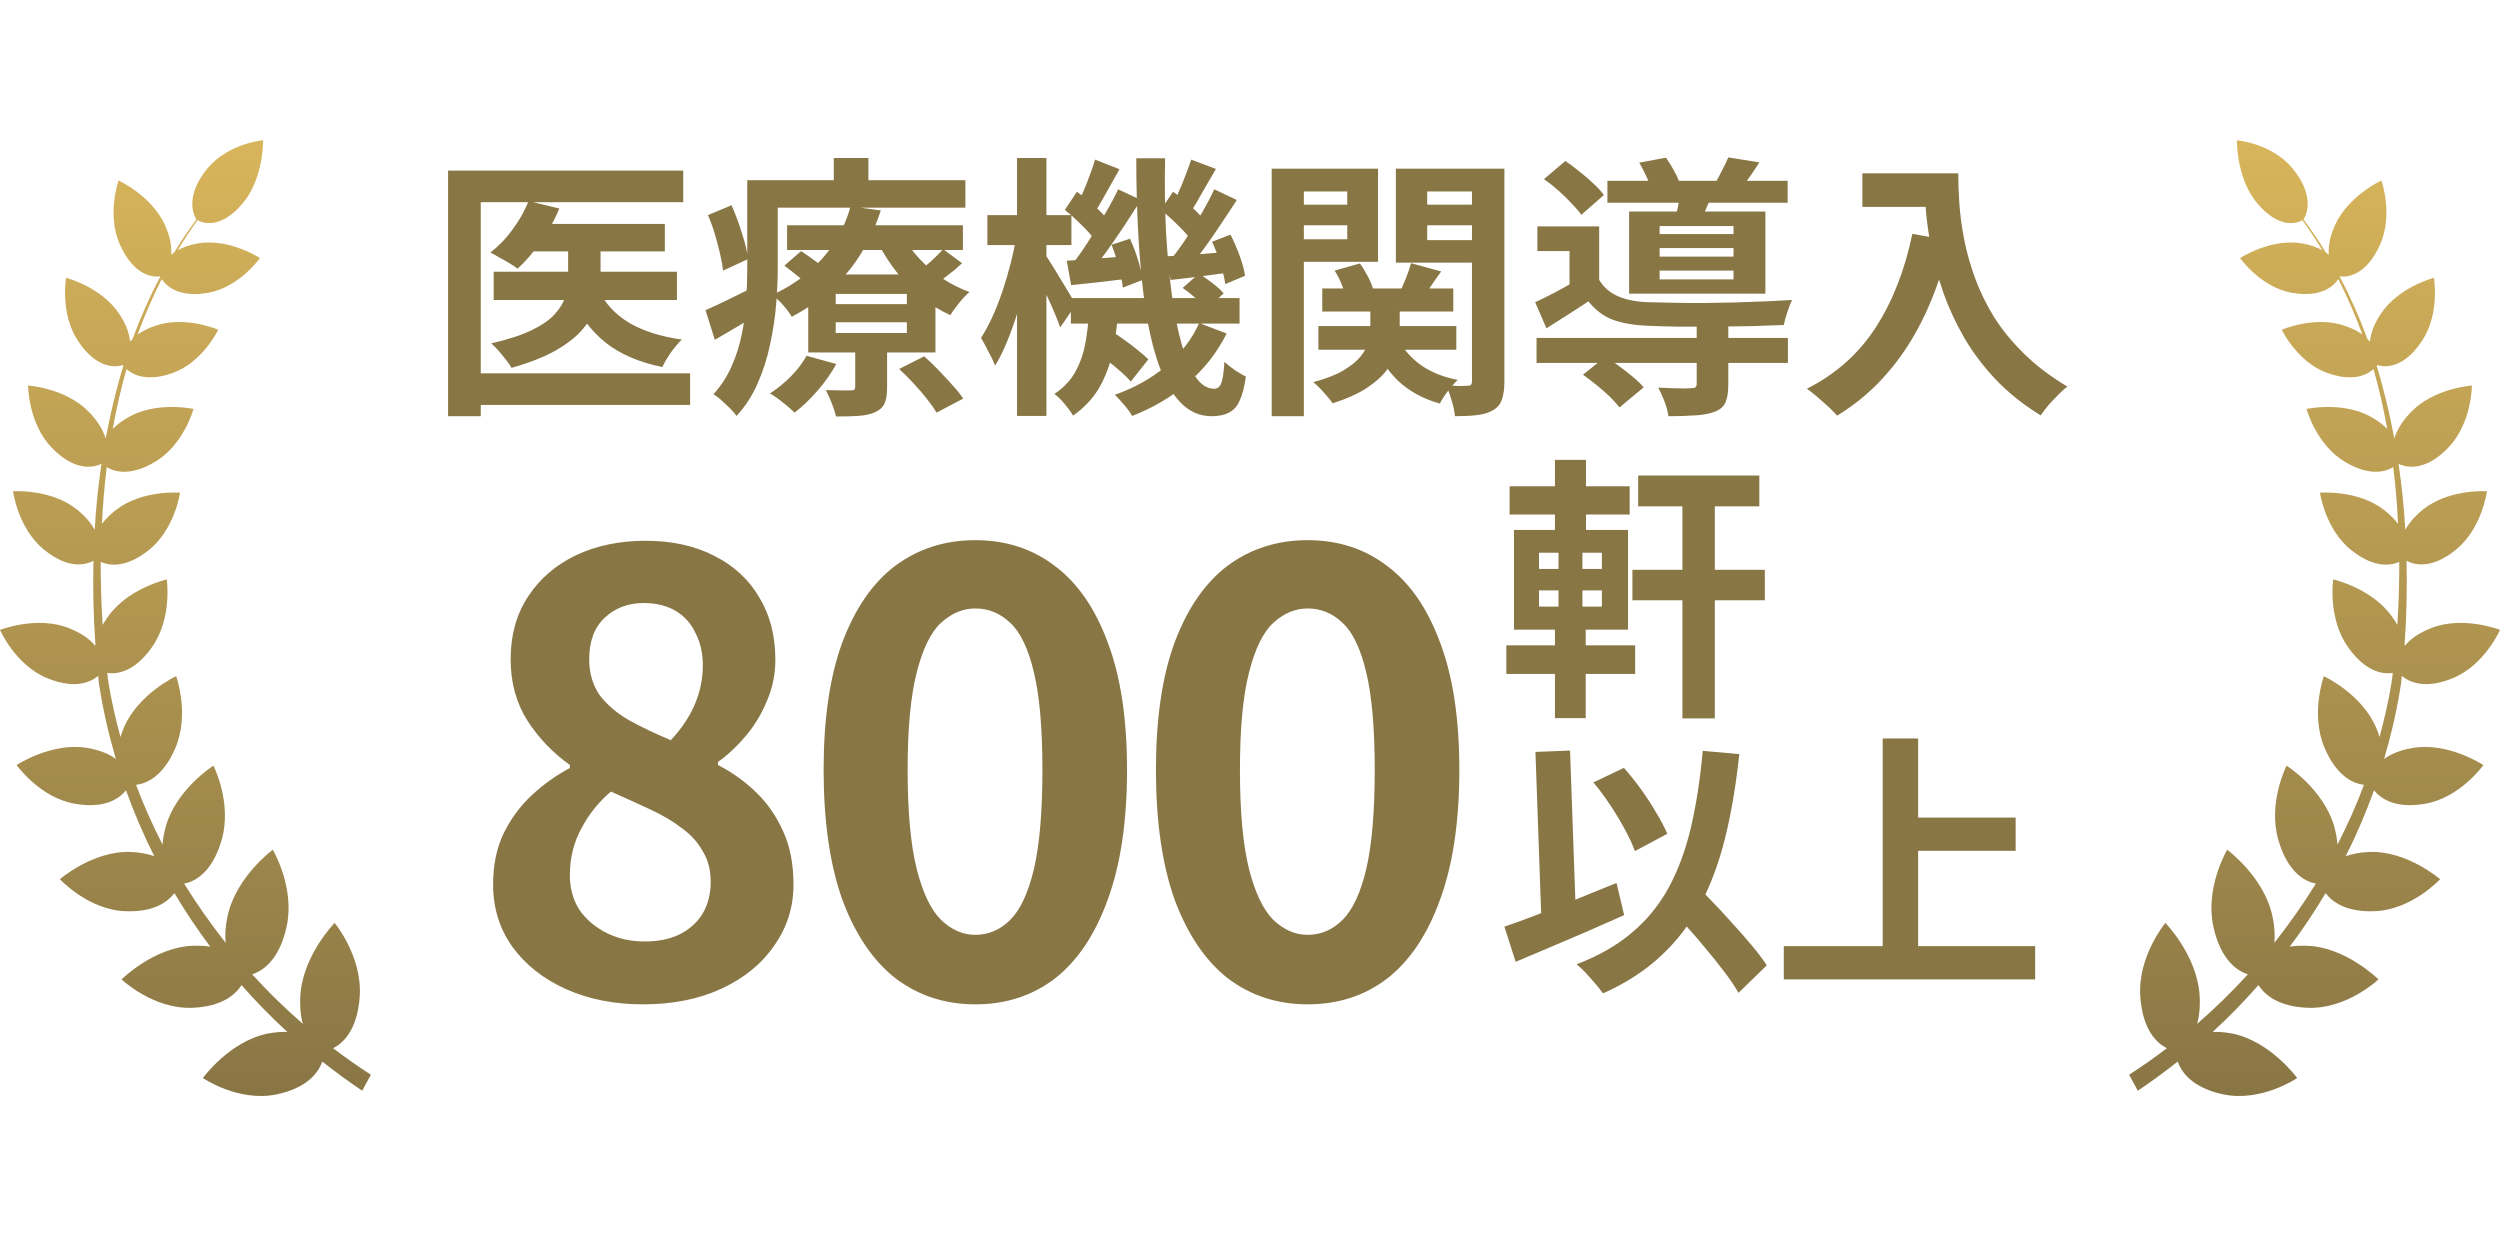
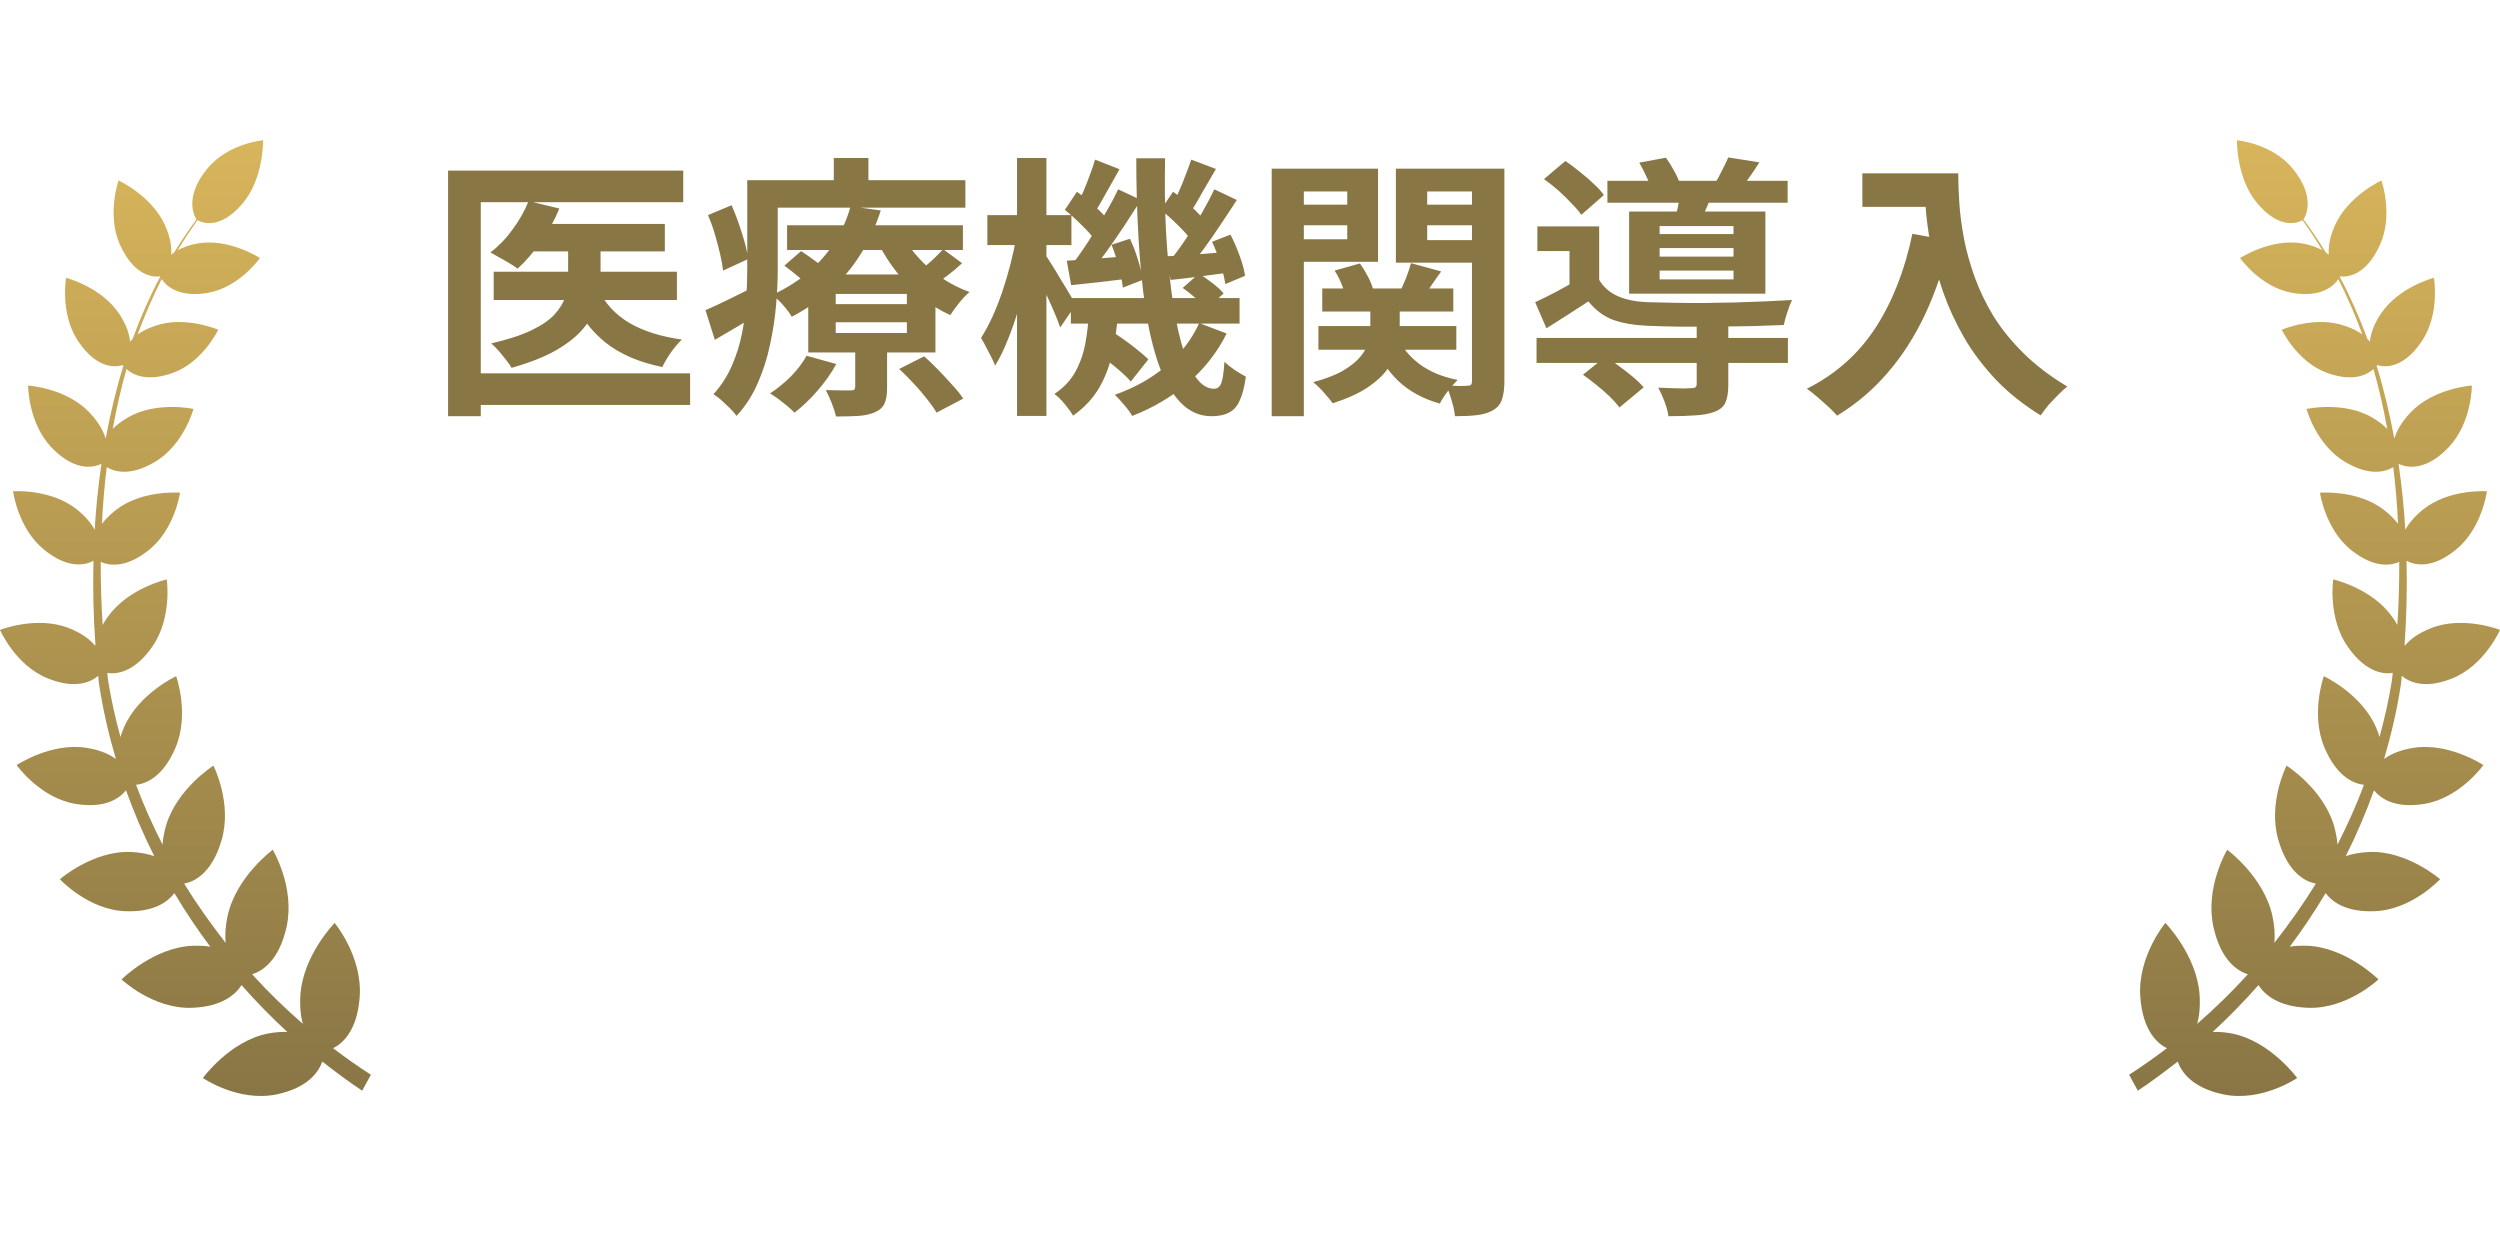
<svg xmlns="http://www.w3.org/2000/svg" width="91" height="45" viewBox="0 0 91 45" fill="none">
  <path d="M13.191 39.706C12.69 39.373 12.207 39.014 11.731 38.641C11.603 39.007 11.217 39.6 10.053 39.839C8.67 40.119 7.384 39.24 7.384 39.24C7.384 39.24 8.355 37.902 9.744 37.622C10.021 37.569 10.252 37.556 10.458 37.562C9.873 37.023 9.319 36.457 8.792 35.858C8.573 36.197 8.085 36.644 6.991 36.684C5.57 36.737 4.425 35.651 4.425 35.651C4.425 35.651 5.596 34.48 7.017 34.426C7.261 34.42 7.467 34.426 7.654 34.46C7.184 33.834 6.747 33.181 6.348 32.509C6.116 32.815 5.621 33.208 4.573 33.168C3.209 33.122 2.18 32.003 2.18 32.003C2.18 32.003 3.377 30.964 4.747 31.011C5.1 31.024 5.383 31.084 5.615 31.164C5.222 30.385 4.882 29.586 4.586 28.767C4.367 29.04 3.853 29.447 2.746 29.26C1.454 29.047 0.605 27.849 0.605 27.849C0.605 27.849 1.865 27.01 3.164 27.223C3.653 27.303 3.988 27.456 4.219 27.629C3.955 26.73 3.743 25.818 3.602 24.879C3.589 24.786 3.582 24.693 3.576 24.6C3.325 24.813 2.759 25.106 1.737 24.693C0.56 24.22 0 22.928 0 22.928C0 22.928 1.351 22.396 2.521 22.869C2.991 23.055 3.28 23.281 3.467 23.508C3.467 23.494 3.467 23.481 3.473 23.468C3.402 22.462 3.377 21.437 3.402 20.412C3.158 20.545 2.521 20.758 1.601 20.006C0.65 19.233 0.476 17.882 0.476 17.882C0.476 17.882 1.859 17.782 2.811 18.554C3.132 18.814 3.325 19.06 3.447 19.287C3.492 18.481 3.576 17.682 3.692 16.883C3.531 16.963 2.804 17.263 1.872 16.284C1.023 15.392 1.023 14.034 1.023 14.034C1.023 14.034 2.405 14.12 3.254 15.012C3.589 15.365 3.763 15.685 3.84 15.951C3.84 15.944 3.846 15.938 3.853 15.931C4.02 15.046 4.226 14.174 4.489 13.321C4.476 13.301 4.47 13.295 4.464 13.288C4.361 13.328 3.589 13.554 2.83 12.396C2.18 11.404 2.405 10.112 2.405 10.112C2.405 10.112 3.698 10.445 4.348 11.437C4.611 11.837 4.708 12.163 4.734 12.436C4.759 12.403 4.792 12.376 4.824 12.343C5.113 11.557 5.448 10.798 5.833 10.072C5.833 10.066 5.833 10.059 5.827 10.059C5.711 10.079 4.92 10.159 4.361 8.894C3.878 7.802 4.316 6.57 4.316 6.57C4.316 6.57 5.531 7.123 6.014 8.215C6.213 8.661 6.252 9.007 6.232 9.273C6.264 9.247 6.303 9.214 6.342 9.187C6.592 8.774 6.863 8.375 7.152 7.989C7.094 7.909 6.67 7.19 7.557 6.124C8.316 5.212 9.577 5.106 9.577 5.106C9.577 5.106 9.602 6.484 8.844 7.389C8.001 8.401 7.326 8.095 7.191 8.015C6.933 8.368 6.695 8.734 6.47 9.107C6.657 9.007 6.888 8.914 7.197 8.861C8.342 8.661 9.461 9.393 9.461 9.393C9.461 9.393 8.721 10.452 7.576 10.658C6.483 10.851 6.033 10.385 5.885 10.159C5.557 10.811 5.261 11.484 5.01 12.176C5.165 12.063 5.364 11.957 5.621 11.87C6.715 11.47 7.943 12.003 7.943 12.003C7.943 12.003 7.384 13.182 6.29 13.574C5.345 13.914 4.837 13.641 4.605 13.435C4.399 14.147 4.238 14.879 4.103 15.612C4.238 15.479 4.412 15.339 4.637 15.206C5.686 14.586 7.043 14.886 7.043 14.886C7.043 14.886 6.689 16.198 5.634 16.817C4.734 17.349 4.161 17.17 3.885 17.003C3.801 17.689 3.743 18.375 3.711 19.067C3.833 18.907 3.994 18.741 4.213 18.568C5.177 17.815 6.554 17.935 6.554 17.935C6.554 17.935 6.361 19.287 5.396 20.039C4.547 20.705 3.949 20.578 3.666 20.452C3.666 21.224 3.685 21.99 3.737 22.749C3.788 22.656 3.846 22.556 3.923 22.456C4.663 21.404 6.071 21.091 6.071 21.091C6.071 21.091 6.277 22.496 5.538 23.548C4.869 24.5 4.213 24.546 3.904 24.493C3.917 24.6 3.923 24.713 3.943 24.819C4.052 25.498 4.206 26.171 4.386 26.83C4.419 26.717 4.451 26.61 4.509 26.484C5.042 25.245 6.412 24.613 6.412 24.613C6.412 24.613 6.914 25.998 6.38 27.236C5.917 28.308 5.293 28.528 4.952 28.568C5.229 29.313 5.557 30.039 5.917 30.745C5.93 30.545 5.969 30.319 6.039 30.066C6.432 28.714 7.769 27.869 7.769 27.869C7.769 27.869 8.464 29.233 8.065 30.585C7.705 31.823 7.036 32.103 6.702 32.163C7.165 32.915 7.673 33.628 8.213 34.32C8.187 34.054 8.2 33.734 8.284 33.341C8.599 31.903 9.93 30.931 9.93 30.931C9.93 30.931 10.747 32.296 10.432 33.734C10.156 34.986 9.532 35.352 9.178 35.465C9.757 36.104 10.374 36.703 11.024 37.269C10.947 37.003 10.908 36.657 10.934 36.224C11.03 34.766 12.181 33.594 12.181 33.594C12.181 33.594 13.185 34.799 13.095 36.257C13.011 37.536 12.452 37.995 12.124 38.155C12.574 38.494 13.03 38.821 13.5 39.12L13.185 39.699L13.191 39.706Z" fill="url(#paint0_linear_19020_286455)" />
  <path d="M19.33 8.15H24.2V9.15H19.33V8.15ZM17.97 9.89H24.64V10.92H17.97V9.89ZM20.68 8.52H21.86V10.17C21.86 10.477 21.813 10.783 21.72 11.09C21.627 11.39 21.463 11.68 21.23 11.96C20.997 12.24 20.667 12.503 20.24 12.75C19.82 12.99 19.28 13.203 18.62 13.39C18.573 13.303 18.507 13.207 18.42 13.1C18.333 12.987 18.243 12.877 18.15 12.77C18.057 12.663 17.967 12.573 17.88 12.5C18.487 12.36 18.977 12.2 19.35 12.02C19.723 11.84 20.003 11.647 20.19 11.44C20.383 11.227 20.513 11.01 20.58 10.79C20.647 10.57 20.68 10.36 20.68 10.16V8.52ZM19.24 7.32L20.36 7.59C20.187 8.017 19.96 8.423 19.68 8.81C19.407 9.197 19.127 9.52 18.84 9.78C18.767 9.72 18.667 9.653 18.54 9.58C18.42 9.507 18.297 9.437 18.17 9.37C18.05 9.297 17.943 9.237 17.85 9.19C18.15 8.963 18.42 8.683 18.66 8.35C18.907 8.017 19.1 7.673 19.24 7.32ZM21.79 10.55C22.023 11.043 22.393 11.443 22.9 11.75C23.413 12.05 24.053 12.253 24.82 12.36C24.693 12.48 24.56 12.637 24.42 12.83C24.287 13.023 24.183 13.2 24.11 13.36C23.257 13.187 22.563 12.887 22.03 12.46C21.497 12.027 21.077 11.463 20.77 10.77L21.79 10.55ZM16.31 6.21H24.87V7.36H17.5V15.15H16.31V6.21ZM17.04 13.59H25.12V14.74H17.04V13.59ZM28.65 8.2H35.05V9.1H28.65V8.2ZM28.55 9.67L29.16 9.14C29.333 9.253 29.523 9.387 29.73 9.54C29.937 9.687 30.1 9.82 30.22 9.94L29.58 10.52C29.473 10.407 29.317 10.27 29.11 10.11C28.91 9.943 28.723 9.797 28.55 9.67ZM32.73 13.43L33.64 12.97C33.807 13.117 33.98 13.283 34.16 13.47C34.34 13.657 34.51 13.84 34.67 14.02C34.837 14.2 34.967 14.363 35.06 14.51L34.09 15.02C34.01 14.88 33.893 14.713 33.74 14.52C33.593 14.333 33.43 14.143 33.25 13.95C33.07 13.757 32.897 13.583 32.73 13.43ZM30.42 11.73V12.12H33.01V11.73H30.42ZM30.42 10.7V11.07H33.01V10.7H30.42ZM29.42 9.99H34.05V12.83H29.42V9.99ZM29.36 12.95L30.44 13.25C30.26 13.583 30.03 13.91 29.75 14.23C29.477 14.543 29.2 14.807 28.92 15.02C28.853 14.953 28.767 14.873 28.66 14.78C28.553 14.693 28.443 14.607 28.33 14.52C28.217 14.44 28.117 14.373 28.03 14.32C28.297 14.147 28.55 13.94 28.79 13.7C29.03 13.453 29.22 13.203 29.36 12.95ZM34.33 9.07L35.02 9.58C34.86 9.733 34.687 9.88 34.5 10.02C34.32 10.16 34.157 10.28 34.01 10.38L33.4 9.91C33.547 9.803 33.71 9.67 33.89 9.51C34.07 9.343 34.217 9.197 34.33 9.07ZM32.86 8.58C33.013 8.867 33.213 9.143 33.46 9.41C33.707 9.677 33.987 9.917 34.3 10.13C34.613 10.337 34.943 10.503 35.29 10.63C35.17 10.73 35.043 10.863 34.91 11.03C34.777 11.197 34.67 11.343 34.59 11.47C34.223 11.303 33.873 11.087 33.54 10.82C33.213 10.553 32.917 10.253 32.65 9.92C32.383 9.58 32.157 9.227 31.97 8.86L32.86 8.58ZM31.13 12.46H32.29V14.11C32.29 14.357 32.26 14.547 32.2 14.68C32.14 14.82 32.02 14.93 31.84 15.01C31.66 15.083 31.457 15.127 31.23 15.14C31.003 15.153 30.737 15.16 30.43 15.16C30.397 15.013 30.343 14.847 30.27 14.66C30.197 14.48 30.127 14.327 30.06 14.2C30.247 14.207 30.43 14.21 30.61 14.21C30.79 14.21 30.91 14.21 30.97 14.21C31.037 14.21 31.08 14.2 31.1 14.18C31.12 14.153 31.13 14.117 31.13 14.07V12.46ZM30.96 7.51L32.06 7.66C31.9 8.167 31.68 8.657 31.4 9.13C31.127 9.597 30.78 10.033 30.36 10.44C29.94 10.847 29.427 11.21 28.82 11.53C28.747 11.403 28.64 11.26 28.5 11.1C28.36 10.94 28.227 10.82 28.1 10.74C28.66 10.48 29.13 10.177 29.51 9.83C29.897 9.483 30.207 9.113 30.44 8.72C30.68 8.32 30.853 7.917 30.96 7.51ZM27.78 6.56H35.14V7.56H27.78V6.56ZM27.2 6.56H28.31V9.79C28.31 10.19 28.29 10.627 28.25 11.1C28.21 11.573 28.137 12.053 28.03 12.54C27.93 13.027 27.78 13.497 27.58 13.95C27.387 14.397 27.13 14.793 26.81 15.14C26.757 15.06 26.677 14.967 26.57 14.86C26.463 14.76 26.357 14.66 26.25 14.56C26.143 14.467 26.05 14.397 25.97 14.35C26.257 14.03 26.48 13.683 26.64 13.31C26.807 12.93 26.93 12.537 27.01 12.13C27.09 11.723 27.14 11.323 27.16 10.93C27.187 10.53 27.2 10.15 27.2 9.79V6.56ZM30.35 5.75H31.61V7.17H30.35V5.75ZM25.77 7.83L26.63 7.47C26.77 7.79 26.897 8.133 27.01 8.5C27.13 8.867 27.203 9.177 27.23 9.43L26.32 9.85C26.3 9.67 26.263 9.467 26.21 9.24C26.157 9.007 26.093 8.767 26.02 8.52C25.947 8.273 25.863 8.043 25.77 7.83ZM25.68 11.29C25.913 11.19 26.187 11.063 26.5 10.91C26.82 10.75 27.15 10.587 27.49 10.42L27.76 11.32C27.48 11.5 27.19 11.68 26.89 11.86C26.59 12.04 26.3 12.21 26.02 12.37L25.68 11.29ZM38.98 10.85H45.12V11.78H38.98V10.85ZM39.8 12.75L40.4 12.03C40.567 12.123 40.737 12.233 40.91 12.36C41.09 12.487 41.257 12.613 41.41 12.74C41.57 12.867 41.7 12.98 41.8 13.08L41.16 13.89C41.067 13.777 40.943 13.653 40.79 13.52C40.637 13.387 40.473 13.253 40.3 13.12C40.127 12.98 39.96 12.857 39.8 12.75ZM43.05 10.48L43.64 9.96C43.8 10.06 43.967 10.177 44.14 10.31C44.313 10.443 44.447 10.567 44.54 10.68L43.92 11.25C43.833 11.137 43.703 11.007 43.53 10.86C43.363 10.713 43.203 10.587 43.05 10.48ZM39.64 11.34H40.7C40.667 11.847 40.6 12.333 40.5 12.8C40.407 13.267 40.247 13.7 40.02 14.1C39.793 14.493 39.473 14.837 39.06 15.13C38.987 15.003 38.883 14.86 38.75 14.7C38.623 14.547 38.5 14.427 38.38 14.34C38.72 14.113 38.977 13.84 39.15 13.52C39.323 13.2 39.443 12.853 39.51 12.48C39.577 12.107 39.62 11.727 39.64 11.34ZM41.36 5.76H42.41C42.39 6.673 42.4 7.547 42.44 8.38C42.487 9.213 42.557 9.983 42.65 10.69C42.743 11.39 42.863 12 43.01 12.52C43.157 13.033 43.327 13.433 43.52 13.72C43.72 14.007 43.943 14.15 44.19 14.15C44.31 14.15 44.397 14.087 44.45 13.96C44.503 13.833 44.543 13.57 44.57 13.17C44.683 13.277 44.813 13.38 44.96 13.48C45.107 13.573 45.237 13.65 45.35 13.71C45.297 14.09 45.22 14.383 45.12 14.59C45.027 14.797 44.897 14.94 44.73 15.02C44.57 15.107 44.36 15.15 44.1 15.15C43.667 15.15 43.29 14.983 42.97 14.65C42.657 14.323 42.393 13.867 42.18 13.28C41.973 12.687 41.81 11.997 41.69 11.21C41.577 10.417 41.493 9.56 41.44 8.64C41.387 7.713 41.36 6.753 41.36 5.76ZM43.65 11.76L44.65 12.14C44.303 12.833 43.833 13.433 43.24 13.94C42.647 14.447 41.97 14.847 41.21 15.14C41.15 15.027 41.053 14.893 40.92 14.74C40.793 14.587 40.68 14.463 40.58 14.37C41.3 14.117 41.923 13.767 42.45 13.32C42.983 12.873 43.383 12.353 43.65 11.76ZM42.25 7.64L42.7 6.98C42.907 7.127 43.12 7.3 43.34 7.5C43.567 7.7 43.733 7.88 43.84 8.04L43.38 8.78C43.273 8.613 43.11 8.423 42.89 8.21C42.67 7.99 42.457 7.8 42.25 7.64ZM44.12 8.8L44.79 8.54C44.917 8.787 45.03 9.05 45.13 9.33C45.23 9.603 45.293 9.84 45.32 10.04L44.6 10.34C44.573 10.133 44.513 9.887 44.42 9.6C44.333 9.307 44.233 9.04 44.12 8.8ZM42.43 9.33C42.737 9.317 43.08 9.297 43.46 9.27C43.84 9.237 44.24 9.203 44.66 9.17L44.68 9.93C44.313 9.977 43.957 10.023 43.61 10.07C43.263 10.117 42.93 10.157 42.61 10.19L42.43 9.33ZM43.36 5.81L44.26 6.15C44.093 6.43 43.927 6.717 43.76 7.01C43.6 7.303 43.453 7.55 43.32 7.75L42.68 7.46C42.76 7.307 42.84 7.137 42.92 6.95C43.007 6.757 43.087 6.56 43.16 6.36C43.24 6.16 43.307 5.977 43.36 5.81ZM44.2 6.89L45.02 7.28C44.84 7.56 44.647 7.853 44.44 8.16C44.24 8.467 44.037 8.76 43.83 9.04C43.63 9.32 43.44 9.567 43.26 9.78L42.63 9.43C42.81 9.21 42.997 8.953 43.19 8.66C43.383 8.36 43.57 8.057 43.75 7.75C43.93 7.437 44.08 7.15 44.2 6.89ZM38.76 7.64L39.2 6.98C39.407 7.127 39.62 7.3 39.84 7.5C40.067 7.7 40.237 7.88 40.35 8.04L39.88 8.78C39.773 8.613 39.61 8.423 39.39 8.21C39.17 7.99 38.96 7.8 38.76 7.64ZM40.46 8.91L41.13 8.69C41.243 8.93 41.343 9.193 41.43 9.48C41.517 9.76 41.57 9.997 41.59 10.19L40.87 10.47C40.85 10.263 40.8 10.013 40.72 9.72C40.647 9.427 40.56 9.157 40.46 8.91ZM38.83 9.49C39.13 9.47 39.473 9.447 39.86 9.42C40.253 9.387 40.66 9.353 41.08 9.32L41.1 10.14C40.733 10.187 40.37 10.23 40.01 10.27C39.657 10.31 39.317 10.347 38.99 10.38L38.83 9.49ZM39.86 5.81L40.75 6.16C40.59 6.44 40.427 6.73 40.26 7.03C40.1 7.323 39.953 7.573 39.82 7.78L39.18 7.5C39.26 7.347 39.343 7.173 39.43 6.98C39.517 6.78 39.597 6.577 39.67 6.37C39.75 6.163 39.813 5.977 39.86 5.81ZM40.7 6.89L41.53 7.28C41.343 7.573 41.143 7.883 40.93 8.21C40.717 8.53 40.503 8.84 40.29 9.14C40.077 9.433 39.873 9.693 39.68 9.92L39.06 9.58C39.247 9.34 39.44 9.063 39.64 8.75C39.84 8.437 40.033 8.117 40.22 7.79C40.413 7.463 40.573 7.163 40.7 6.89ZM35.94 7.83H39V8.92H35.94V7.83ZM37.02 5.75H38.09V15.14H37.02V5.75ZM37 8.59L37.62 8.8C37.56 9.187 37.483 9.593 37.39 10.02C37.297 10.44 37.19 10.853 37.07 11.26C36.95 11.667 36.817 12.047 36.67 12.4C36.53 12.753 36.38 13.057 36.22 13.31C36.167 13.163 36.087 12.993 35.98 12.8C35.88 12.6 35.79 12.433 35.71 12.3C35.85 12.08 35.987 11.827 36.12 11.54C36.253 11.247 36.377 10.933 36.49 10.6C36.603 10.26 36.703 9.92 36.79 9.58C36.877 9.233 36.947 8.903 37 8.59ZM38.03 9.25C38.083 9.317 38.163 9.437 38.27 9.61C38.377 9.777 38.49 9.963 38.61 10.17C38.737 10.37 38.85 10.557 38.95 10.73C39.05 10.897 39.12 11.017 39.16 11.09L38.59 11.92C38.543 11.773 38.477 11.6 38.39 11.4C38.303 11.193 38.21 10.983 38.11 10.77C38.01 10.55 37.913 10.347 37.82 10.16C37.727 9.967 37.653 9.81 37.6 9.69L38.03 9.25ZM48.13 10.5H52.9V11.34H48.13V10.5ZM47.99 11.87H53.01V12.73H47.99V11.87ZM49.88 10.91H50.95V11.99C50.95 12.223 50.917 12.463 50.85 12.71C50.79 12.957 50.673 13.2 50.5 13.44C50.333 13.673 50.09 13.897 49.77 14.11C49.45 14.323 49.03 14.513 48.51 14.68C48.437 14.573 48.33 14.443 48.19 14.29C48.057 14.137 47.927 14.01 47.8 13.91C48.253 13.79 48.617 13.65 48.89 13.49C49.17 13.323 49.38 13.153 49.52 12.98C49.667 12.8 49.763 12.623 49.81 12.45C49.857 12.277 49.88 12.113 49.88 11.96V10.91ZM50.85 12.25C51.03 12.643 51.307 12.98 51.68 13.26C52.053 13.533 52.513 13.723 53.06 13.83C52.953 13.93 52.833 14.067 52.7 14.24C52.573 14.407 52.477 14.557 52.41 14.69C51.797 14.517 51.29 14.24 50.89 13.86C50.49 13.473 50.187 13 49.98 12.44L50.85 12.25ZM48.58 9.85L49.5 9.59C49.607 9.737 49.707 9.9 49.8 10.08C49.893 10.26 49.957 10.423 49.99 10.57L49.01 10.85C48.977 10.71 48.92 10.547 48.84 10.36C48.767 10.173 48.68 10.003 48.58 9.85ZM51.36 9.58L52.46 9.88C52.32 10.073 52.187 10.263 52.06 10.45C51.94 10.63 51.83 10.79 51.73 10.93L50.94 10.66C51.02 10.5 51.1 10.32 51.18 10.12C51.26 9.913 51.32 9.733 51.36 9.58ZM46.89 7.45H49.4V8.2H46.89V7.45ZM51.5 7.45H54.02V8.2H51.5V7.45ZM53.58 6.14H54.76V13.88C54.76 14.153 54.73 14.373 54.67 14.54C54.617 14.707 54.51 14.837 54.35 14.93C54.19 15.023 53.997 15.083 53.77 15.11C53.543 15.137 53.273 15.15 52.96 15.15C52.947 14.99 52.907 14.8 52.84 14.58C52.78 14.367 52.713 14.183 52.64 14.03C52.8 14.037 52.957 14.043 53.11 14.05C53.27 14.05 53.373 14.047 53.42 14.04C53.487 14.04 53.53 14.027 53.55 14C53.57 13.973 53.58 13.93 53.58 13.87V6.14ZM47 6.14H50.16V9.53H47V8.71H49.04V6.97H47V6.14ZM54.2 6.14V6.97H51.95V8.74H54.2V9.56H50.81V6.14H54.2ZM46.29 6.14H47.46V15.15H46.29V6.14ZM55.93 12.3H65.08V13.21H55.93V12.3ZM58.51 6.58H65.07V7.38H58.51V6.58ZM61.76 11.76H62.91V14.01C62.91 14.277 62.877 14.487 62.81 14.64C62.75 14.793 62.617 14.91 62.41 14.99C62.21 15.063 61.973 15.107 61.7 15.12C61.427 15.14 61.103 15.15 60.73 15.15C60.71 14.99 60.663 14.813 60.59 14.62C60.517 14.427 60.44 14.257 60.36 14.11C60.52 14.117 60.683 14.123 60.85 14.13C61.017 14.137 61.163 14.14 61.29 14.14C61.417 14.133 61.503 14.13 61.55 14.13C61.63 14.13 61.683 14.12 61.71 14.1C61.743 14.073 61.76 14.033 61.76 13.98V11.76ZM57.62 13.64L58.44 12.98C58.6 13.08 58.767 13.197 58.94 13.33C59.113 13.457 59.28 13.587 59.44 13.72C59.6 13.853 59.73 13.98 59.83 14.1L58.95 14.83C58.863 14.717 58.747 14.587 58.6 14.44C58.453 14.3 58.293 14.16 58.12 14.02C57.947 13.88 57.78 13.753 57.62 13.64ZM56.2 6.52L56.98 5.86C57.147 5.973 57.32 6.103 57.5 6.25C57.687 6.397 57.857 6.543 58.01 6.69C58.17 6.837 58.293 6.973 58.38 7.1L57.56 7.82C57.473 7.693 57.353 7.553 57.2 7.4C57.053 7.24 56.893 7.083 56.72 6.93C56.547 6.777 56.373 6.64 56.2 6.52ZM59.67 5.92L60.64 5.74C60.747 5.887 60.85 6.053 60.95 6.24C61.05 6.42 61.12 6.583 61.16 6.73L60.14 6.93C60.1 6.797 60.033 6.637 59.94 6.45C59.853 6.257 59.763 6.08 59.67 5.92ZM60.41 9.03V9.34H63.1V9.03H60.41ZM60.41 9.85V10.17H63.1V9.85H60.41ZM60.41 8.23V8.52H63.1V8.23H60.41ZM59.3 7.7H64.26V10.69H59.3V7.7ZM58.21 8.24V10.59H57.13V9.14H55.96V8.24H58.21ZM61.18 6.91L62.37 6.99C62.29 7.177 62.213 7.35 62.14 7.51C62.073 7.67 62.013 7.81 61.96 7.93L61.01 7.81C61.05 7.663 61.083 7.51 61.11 7.35C61.143 7.183 61.167 7.037 61.18 6.91ZM62.91 5.73L64.04 5.91C63.92 6.103 63.8 6.283 63.68 6.45C63.567 6.61 63.463 6.75 63.37 6.87L62.42 6.69C62.507 6.543 62.593 6.383 62.68 6.21C62.773 6.03 62.85 5.87 62.91 5.73ZM58.21 10.19C58.377 10.463 58.61 10.663 58.91 10.79C59.21 10.917 59.573 10.987 60 11C60.247 11.007 60.537 11.013 60.87 11.02C61.21 11.027 61.573 11.03 61.96 11.03C62.347 11.023 62.737 11.017 63.13 11.01C63.523 10.997 63.9 10.983 64.26 10.97C64.627 10.95 64.95 10.933 65.23 10.92C65.177 11.027 65.12 11.173 65.06 11.36C65 11.54 64.957 11.697 64.93 11.83C64.61 11.843 64.233 11.857 63.8 11.87C63.367 11.877 62.917 11.883 62.45 11.89C61.983 11.89 61.537 11.89 61.11 11.89C60.683 11.883 60.313 11.873 60 11.86C59.493 11.84 59.063 11.767 58.71 11.64C58.363 11.507 58.067 11.283 57.82 10.97C57.58 11.13 57.333 11.29 57.08 11.45C56.833 11.61 56.57 11.777 56.29 11.95L55.88 11C56.113 10.893 56.363 10.77 56.63 10.63C56.903 10.483 57.163 10.337 57.41 10.19H58.21ZM67.79 6.31H70.63V7.53H67.79V6.31ZM70.04 6.31H71.28C71.28 6.63 71.293 6.993 71.32 7.4C71.347 7.8 71.403 8.23 71.49 8.69C71.577 9.143 71.707 9.61 71.88 10.09C72.053 10.57 72.283 11.047 72.57 11.52C72.863 11.987 73.23 12.437 73.67 12.87C74.11 13.303 74.637 13.703 75.25 14.07C75.163 14.137 75.057 14.233 74.93 14.36C74.803 14.487 74.68 14.617 74.56 14.75C74.447 14.89 74.353 15.013 74.28 15.12C73.653 14.733 73.11 14.3 72.65 13.82C72.19 13.333 71.803 12.82 71.49 12.28C71.177 11.733 70.923 11.183 70.73 10.63C70.537 10.07 70.39 9.527 70.29 9C70.19 8.467 70.123 7.97 70.09 7.51C70.057 7.05 70.04 6.65 70.04 6.31ZM69.61 8.51L70.98 8.76C70.753 9.747 70.45 10.643 70.07 11.45C69.69 12.257 69.233 12.967 68.7 13.58C68.173 14.193 67.563 14.71 66.87 15.13C66.797 15.043 66.693 14.937 66.56 14.81C66.427 14.69 66.287 14.567 66.14 14.44C66 14.32 65.877 14.223 65.77 14.15C66.817 13.623 67.65 12.883 68.27 11.93C68.89 10.97 69.337 9.83 69.61 8.51Z" fill="#897645" />
-   <path d="M23.405 36.558C22.364 36.558 21.433 36.375 20.611 36.008C19.79 35.641 19.137 35.128 18.653 34.468C18.184 33.808 17.949 33.053 17.949 32.202C17.949 31.498 18.074 30.882 18.323 30.354C18.587 29.811 18.932 29.342 19.357 28.946C19.782 28.55 20.244 28.22 20.743 27.956V27.846C20.127 27.406 19.614 26.871 19.203 26.24C18.793 25.595 18.587 24.847 18.587 23.996C18.587 23.116 18.8 22.353 19.225 21.708C19.651 21.063 20.23 20.564 20.963 20.212C21.711 19.86 22.555 19.684 23.493 19.684C24.461 19.684 25.297 19.867 26.001 20.234C26.705 20.586 27.248 21.085 27.629 21.73C28.025 22.375 28.223 23.138 28.223 24.018C28.223 24.546 28.12 25.045 27.915 25.514C27.724 25.983 27.468 26.409 27.145 26.79C26.837 27.157 26.5 27.472 26.133 27.736V27.846C26.646 28.11 27.108 28.44 27.519 28.836C27.93 29.232 28.26 29.709 28.509 30.266C28.759 30.809 28.883 31.454 28.883 32.202C28.883 33.023 28.648 33.764 28.179 34.424C27.724 35.084 27.087 35.605 26.265 35.986C25.444 36.367 24.491 36.558 23.405 36.558ZM24.417 26.944C24.813 26.519 25.107 26.079 25.297 25.624C25.488 25.169 25.583 24.7 25.583 24.216C25.583 23.776 25.495 23.387 25.319 23.05C25.158 22.698 24.916 22.427 24.593 22.236C24.27 22.045 23.882 21.95 23.427 21.95C22.87 21.95 22.401 22.126 22.019 22.478C21.638 22.83 21.447 23.336 21.447 23.996C21.447 24.495 21.572 24.927 21.821 25.294C22.085 25.646 22.445 25.954 22.899 26.218C23.354 26.467 23.86 26.709 24.417 26.944ZM23.471 34.27C23.941 34.27 24.351 34.189 24.703 34.028C25.07 33.852 25.356 33.603 25.561 33.28C25.767 32.943 25.869 32.547 25.869 32.092C25.869 31.667 25.774 31.3 25.583 30.992C25.407 30.669 25.158 30.391 24.835 30.156C24.512 29.907 24.131 29.679 23.691 29.474C23.251 29.269 22.767 29.049 22.239 28.814C21.799 29.181 21.44 29.628 21.161 30.156C20.883 30.669 20.743 31.234 20.743 31.85C20.743 32.334 20.86 32.759 21.095 33.126C21.345 33.478 21.674 33.757 22.085 33.962C22.496 34.167 22.958 34.27 23.471 34.27ZM35.502 36.558C34.402 36.558 33.434 36.243 32.598 35.612C31.776 34.967 31.131 34.013 30.662 32.752C30.207 31.476 29.98 29.899 29.98 28.022C29.98 26.159 30.207 24.612 30.662 23.38C31.131 22.133 31.776 21.202 32.598 20.586C33.434 19.97 34.402 19.662 35.502 19.662C36.616 19.662 37.584 19.977 38.406 20.608C39.227 21.224 39.865 22.148 40.32 23.38C40.789 24.612 41.024 26.159 41.024 28.022C41.024 29.899 40.789 31.476 40.32 32.752C39.865 34.013 39.227 34.967 38.406 35.612C37.584 36.243 36.616 36.558 35.502 36.558ZM35.502 34.028C35.986 34.028 36.411 33.845 36.778 33.478C37.144 33.111 37.43 32.495 37.636 31.63C37.841 30.75 37.944 29.547 37.944 28.022C37.944 26.511 37.841 25.331 37.636 24.48C37.43 23.615 37.144 23.013 36.778 22.676C36.411 22.324 35.986 22.148 35.502 22.148C35.047 22.148 34.629 22.324 34.248 22.676C33.881 23.013 33.588 23.615 33.368 24.48C33.148 25.331 33.038 26.511 33.038 28.022C33.038 29.547 33.148 30.75 33.368 31.63C33.588 32.495 33.881 33.111 34.248 33.478C34.629 33.845 35.047 34.028 35.502 34.028ZM47.598 36.558C46.498 36.558 45.53 36.243 44.694 35.612C43.873 34.967 43.228 34.013 42.758 32.752C42.304 31.476 42.076 29.899 42.076 28.022C42.076 26.159 42.304 24.612 42.758 23.38C43.228 22.133 43.873 21.202 44.694 20.586C45.53 19.97 46.498 19.662 47.598 19.662C48.713 19.662 49.681 19.977 50.502 20.608C51.324 21.224 51.962 22.148 52.416 23.38C52.886 24.612 53.12 26.159 53.12 28.022C53.12 29.899 52.886 31.476 52.416 32.752C51.962 34.013 51.324 34.967 50.502 35.612C49.681 36.243 48.713 36.558 47.598 36.558ZM47.598 34.028C48.082 34.028 48.508 33.845 48.874 33.478C49.241 33.111 49.527 32.495 49.732 31.63C49.938 30.75 50.04 29.547 50.04 28.022C50.04 26.511 49.938 25.331 49.732 24.48C49.527 23.615 49.241 23.013 48.874 22.676C48.508 22.324 48.082 22.148 47.598 22.148C47.144 22.148 46.726 22.324 46.344 22.676C45.978 23.013 45.684 23.615 45.464 24.48C45.244 25.331 45.134 26.511 45.134 28.022C45.134 29.547 45.244 30.75 45.464 31.63C45.684 32.495 45.978 33.111 46.344 33.478C46.726 33.845 47.144 34.028 47.598 34.028Z" fill="#897645" />
-   <path d="M59.63 17.31H64.04V18.43H59.63V17.31ZM59.42 20.74H64.24V21.85H59.42V20.74ZM61.24 17.7H62.42V26.15H61.24V17.7ZM54.95 17.7H59.32V18.73H54.95V17.7ZM54.83 23.49H59.52V24.53H54.83V23.49ZM56.6 16.74H57.73V19.7H56.6V16.74ZM56.73 19.69H57.6V22.47H57.72V26.14H56.6V22.47H56.73V19.69ZM56.02 21.49V22.08H58.31V21.49H56.02ZM56.02 20.12V20.71H58.31V20.12H56.02ZM55.11 19.29H59.26V22.92H55.11V19.29ZM58 28.48L59.11 27.95C59.323 28.19 59.533 28.453 59.74 28.74C59.947 29.027 60.13 29.31 60.29 29.59C60.457 29.863 60.59 30.117 60.69 30.35L59.51 30.98C59.43 30.753 59.31 30.493 59.15 30.2C58.99 29.9 58.81 29.6 58.61 29.3C58.41 29 58.207 28.727 58 28.48ZM54.76 33.73C55.1 33.617 55.493 33.473 55.94 33.3C56.393 33.127 56.867 32.94 57.36 32.74C57.86 32.54 58.353 32.34 58.84 32.14L59.12 33.31C58.673 33.51 58.22 33.71 57.76 33.91C57.3 34.11 56.847 34.303 56.4 34.49C55.96 34.677 55.55 34.85 55.17 35.01L54.76 33.73ZM60.62 32.84L61.54 31.99C61.767 32.23 62.01 32.487 62.27 32.76C62.537 33.033 62.797 33.313 63.05 33.6C63.31 33.88 63.55 34.153 63.77 34.42C63.99 34.68 64.17 34.92 64.31 35.14L63.28 36.14C63.153 35.913 62.983 35.66 62.77 35.38C62.563 35.107 62.337 34.823 62.09 34.53C61.85 34.237 61.6 33.947 61.34 33.66C61.087 33.367 60.847 33.093 60.62 32.84ZM61.98 27.33L63.31 27.45C63.19 28.583 63.017 29.607 62.79 30.52C62.563 31.427 62.26 32.237 61.88 32.95C61.5 33.657 61.02 34.277 60.44 34.81C59.867 35.343 59.17 35.793 58.35 36.16C58.29 36.073 58.203 35.963 58.09 35.83C57.977 35.697 57.857 35.56 57.73 35.42C57.603 35.287 57.49 35.18 57.39 35.1C58.19 34.793 58.86 34.41 59.4 33.95C59.947 33.49 60.393 32.943 60.74 32.31C61.087 31.67 61.357 30.94 61.55 30.12C61.743 29.293 61.887 28.363 61.98 27.33ZM55.89 27.37L57.15 27.32L57.38 33.82L56.12 33.87L55.89 27.37ZM69.21 29.76H73.37V30.97H69.21V29.76ZM64.93 34.44H74.08V35.65H64.93V34.44ZM68.53 26.88H69.82V35.11H68.53V26.88Z" fill="#897645" />
  <path d="M77.809 39.706C78.31 39.373 78.793 39.014 79.269 38.641C79.397 39.007 79.783 39.6 80.947 39.839C82.33 40.119 83.617 39.24 83.617 39.24C83.617 39.24 82.645 37.902 81.256 37.622C80.98 37.569 80.748 37.556 80.542 37.562C81.127 37.023 81.681 36.457 82.208 35.858C82.427 36.197 82.915 36.644 84.009 36.684C85.43 36.737 86.575 35.651 86.575 35.651C86.575 35.651 85.404 34.48 83.983 34.426C83.739 34.42 83.533 34.426 83.346 34.46C83.816 33.834 84.253 33.181 84.652 32.509C84.883 32.815 85.379 33.208 86.427 33.168C87.791 33.122 88.82 32.003 88.82 32.003C88.82 32.003 87.623 30.964 86.254 31.011C85.9 31.024 85.617 31.084 85.385 31.164C85.778 30.385 86.118 29.586 86.414 28.767C86.633 29.04 87.147 29.447 88.254 29.26C89.546 29.047 90.395 27.849 90.395 27.849C90.395 27.849 89.135 27.01 87.836 27.223C87.347 27.303 87.012 27.456 86.781 27.629C87.044 26.73 87.257 25.818 87.398 24.879C87.411 24.786 87.418 24.693 87.424 24.6C87.675 24.813 88.241 25.106 89.263 24.693C90.44 24.22 91 22.928 91 22.928C91 22.928 89.649 22.396 88.479 22.869C88.009 23.055 87.72 23.281 87.533 23.508C87.533 23.494 87.533 23.481 87.527 23.468C87.598 22.462 87.623 21.437 87.598 20.412C87.842 20.545 88.479 20.758 89.398 20.006C90.35 19.233 90.524 17.882 90.524 17.882C90.524 17.882 89.141 17.782 88.189 18.554C87.868 18.814 87.675 19.06 87.553 19.287C87.508 18.481 87.424 17.682 87.308 16.883C87.469 16.963 88.196 17.263 89.128 16.284C89.977 15.392 89.977 14.034 89.977 14.034C89.977 14.034 88.595 14.12 87.746 15.012C87.411 15.365 87.237 15.685 87.16 15.951C87.16 15.944 87.154 15.938 87.147 15.931C86.98 15.046 86.774 14.174 86.511 13.321C86.524 13.301 86.53 13.295 86.536 13.288C86.639 13.328 87.411 13.554 88.17 12.396C88.82 11.404 88.595 10.112 88.595 10.112C88.595 10.112 87.302 10.445 86.652 11.437C86.388 11.837 86.292 12.163 86.266 12.436C86.241 12.403 86.208 12.376 86.176 12.343C85.887 11.557 85.552 10.798 85.166 10.072C85.166 10.066 85.166 10.059 85.173 10.059C85.289 10.079 86.08 10.159 86.639 8.894C87.122 7.802 86.684 6.57 86.684 6.57C86.684 6.57 85.469 7.123 84.986 8.215C84.787 8.661 84.749 9.007 84.768 9.273C84.736 9.247 84.697 9.214 84.658 9.187C84.408 8.774 84.137 8.375 83.848 7.989C83.906 7.909 84.33 7.19 83.443 6.124C82.684 5.212 81.423 5.106 81.423 5.106C81.423 5.106 81.398 6.484 82.156 7.389C82.999 8.401 83.674 8.095 83.809 8.015C84.067 8.368 84.305 8.734 84.53 9.107C84.343 9.007 84.112 8.914 83.803 8.861C82.658 8.661 81.539 9.393 81.539 9.393C81.539 9.393 82.279 10.452 83.424 10.658C84.517 10.851 84.967 10.385 85.115 10.159C85.443 10.811 85.739 11.484 85.99 12.176C85.835 12.063 85.636 11.957 85.379 11.87C84.285 11.47 83.057 12.003 83.057 12.003C83.057 12.003 83.617 13.182 84.71 13.574C85.655 13.914 86.163 13.641 86.395 13.435C86.601 14.147 86.762 14.879 86.897 15.612C86.762 15.479 86.588 15.339 86.363 15.206C85.314 14.586 83.957 14.886 83.957 14.886C83.957 14.886 84.311 16.198 85.366 16.817C86.266 17.349 86.839 17.17 87.115 17.003C87.199 17.689 87.257 18.375 87.289 19.067C87.167 18.907 87.006 18.741 86.787 18.568C85.823 17.815 84.446 17.935 84.446 17.935C84.446 17.935 84.639 19.287 85.604 20.039C86.453 20.705 87.051 20.578 87.334 20.452C87.334 21.224 87.315 21.99 87.263 22.749C87.212 22.656 87.154 22.556 87.077 22.456C86.337 21.404 84.928 21.091 84.928 21.091C84.928 21.091 84.723 22.496 85.462 23.548C86.131 24.5 86.787 24.546 87.096 24.493C87.083 24.6 87.077 24.713 87.057 24.819C86.948 25.498 86.794 26.171 86.614 26.83C86.582 26.717 86.549 26.61 86.491 26.484C85.958 25.245 84.588 24.613 84.588 24.613C84.588 24.613 84.086 25.998 84.62 27.236C85.083 28.308 85.707 28.528 86.048 28.568C85.771 29.313 85.443 30.039 85.083 30.745C85.07 30.545 85.031 30.319 84.961 30.066C84.568 28.714 83.231 27.869 83.231 27.869C83.231 27.869 82.536 29.233 82.935 30.585C83.295 31.823 83.964 32.103 84.298 32.163C83.835 32.915 83.327 33.628 82.787 34.32C82.812 34.054 82.8 33.734 82.716 33.341C82.401 31.903 81.07 30.931 81.07 30.931C81.07 30.931 80.253 32.296 80.568 33.734C80.844 34.986 81.468 35.352 81.822 35.465C81.243 36.104 80.626 36.703 79.976 37.269C80.053 37.003 80.092 36.657 80.066 36.224C79.97 34.766 78.819 33.594 78.819 33.594C78.819 33.594 77.815 34.799 77.905 36.257C77.989 37.536 78.548 37.995 78.876 38.155C78.426 38.494 77.969 38.821 77.5 39.12L77.815 39.699L77.809 39.706Z" fill="url(#paint1_linear_19020_286455)" />
  <defs>
    <linearGradient id="paint0_linear_19020_286455" x1="6.75" y1="5.106" x2="6.75" y2="39.894" gradientUnits="userSpaceOnUse">
      <stop stop-color="#D8B55B" />
      <stop offset="1" stop-color="#897645" />
    </linearGradient>
    <linearGradient id="paint1_linear_19020_286455" x1="84.25" y1="5.106" x2="84.25" y2="39.894" gradientUnits="userSpaceOnUse">
      <stop stop-color="#D8B55B" />
      <stop offset="1" stop-color="#897645" />
    </linearGradient>
  </defs>
</svg>